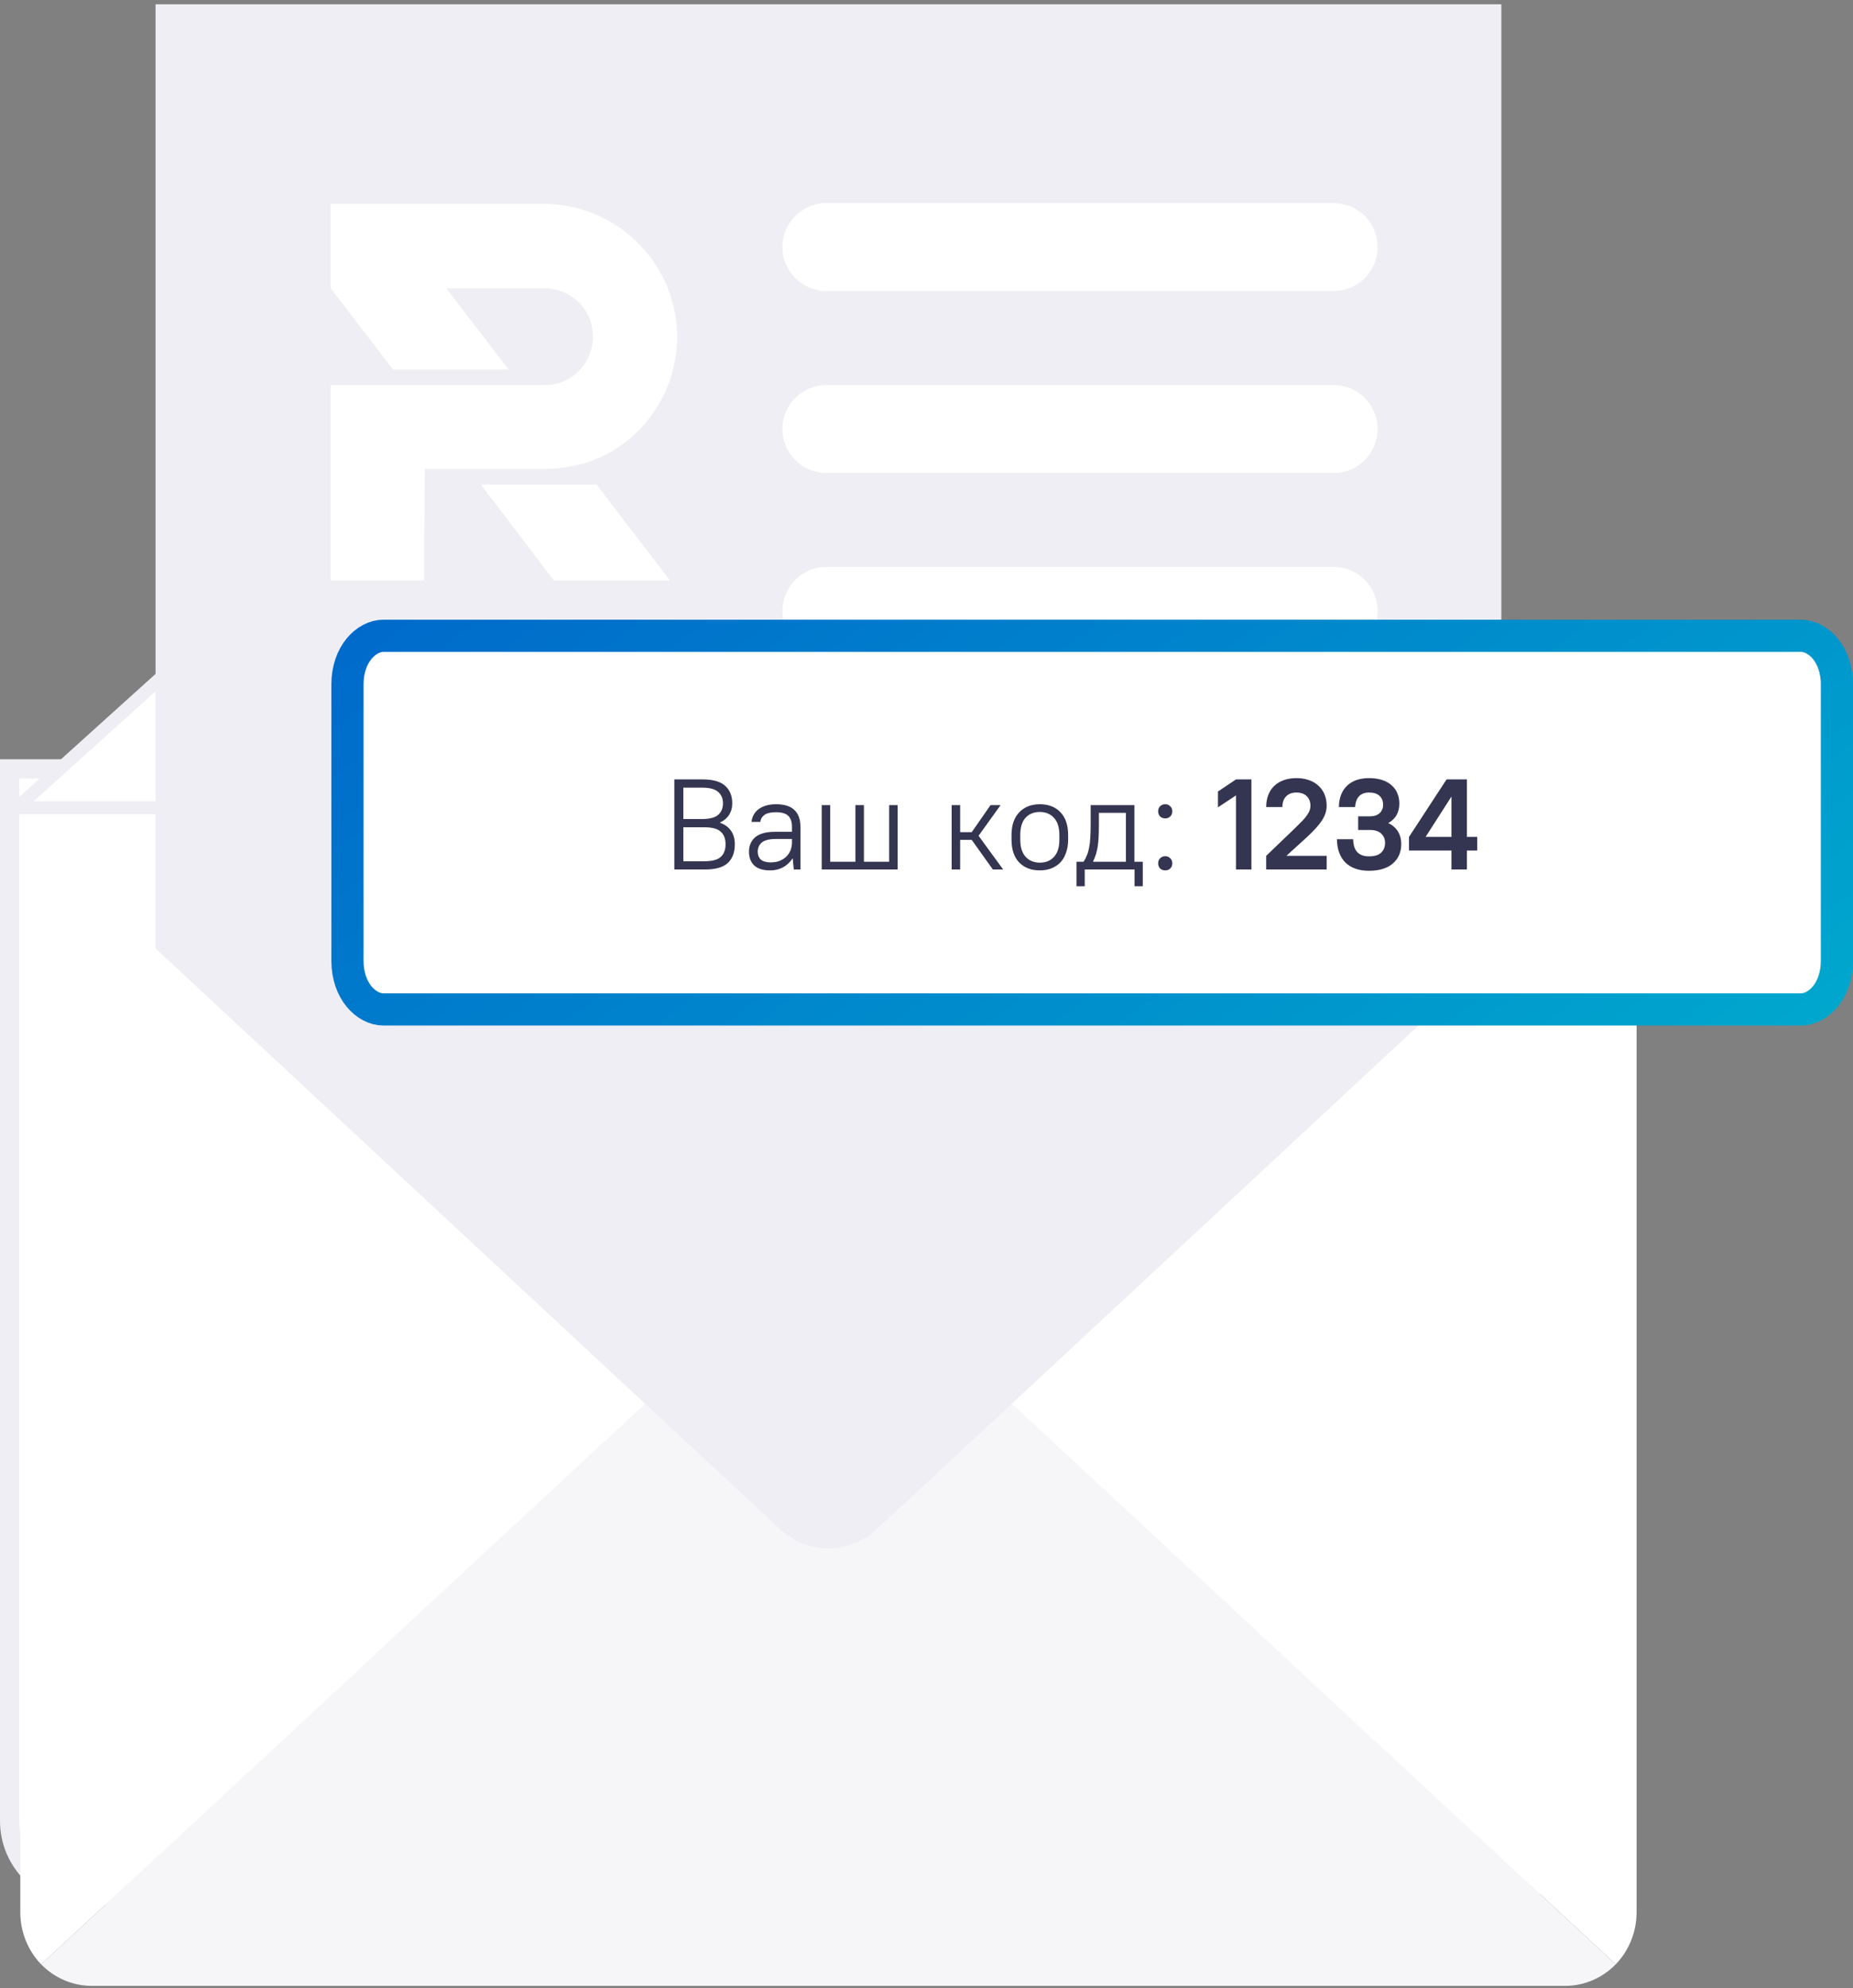
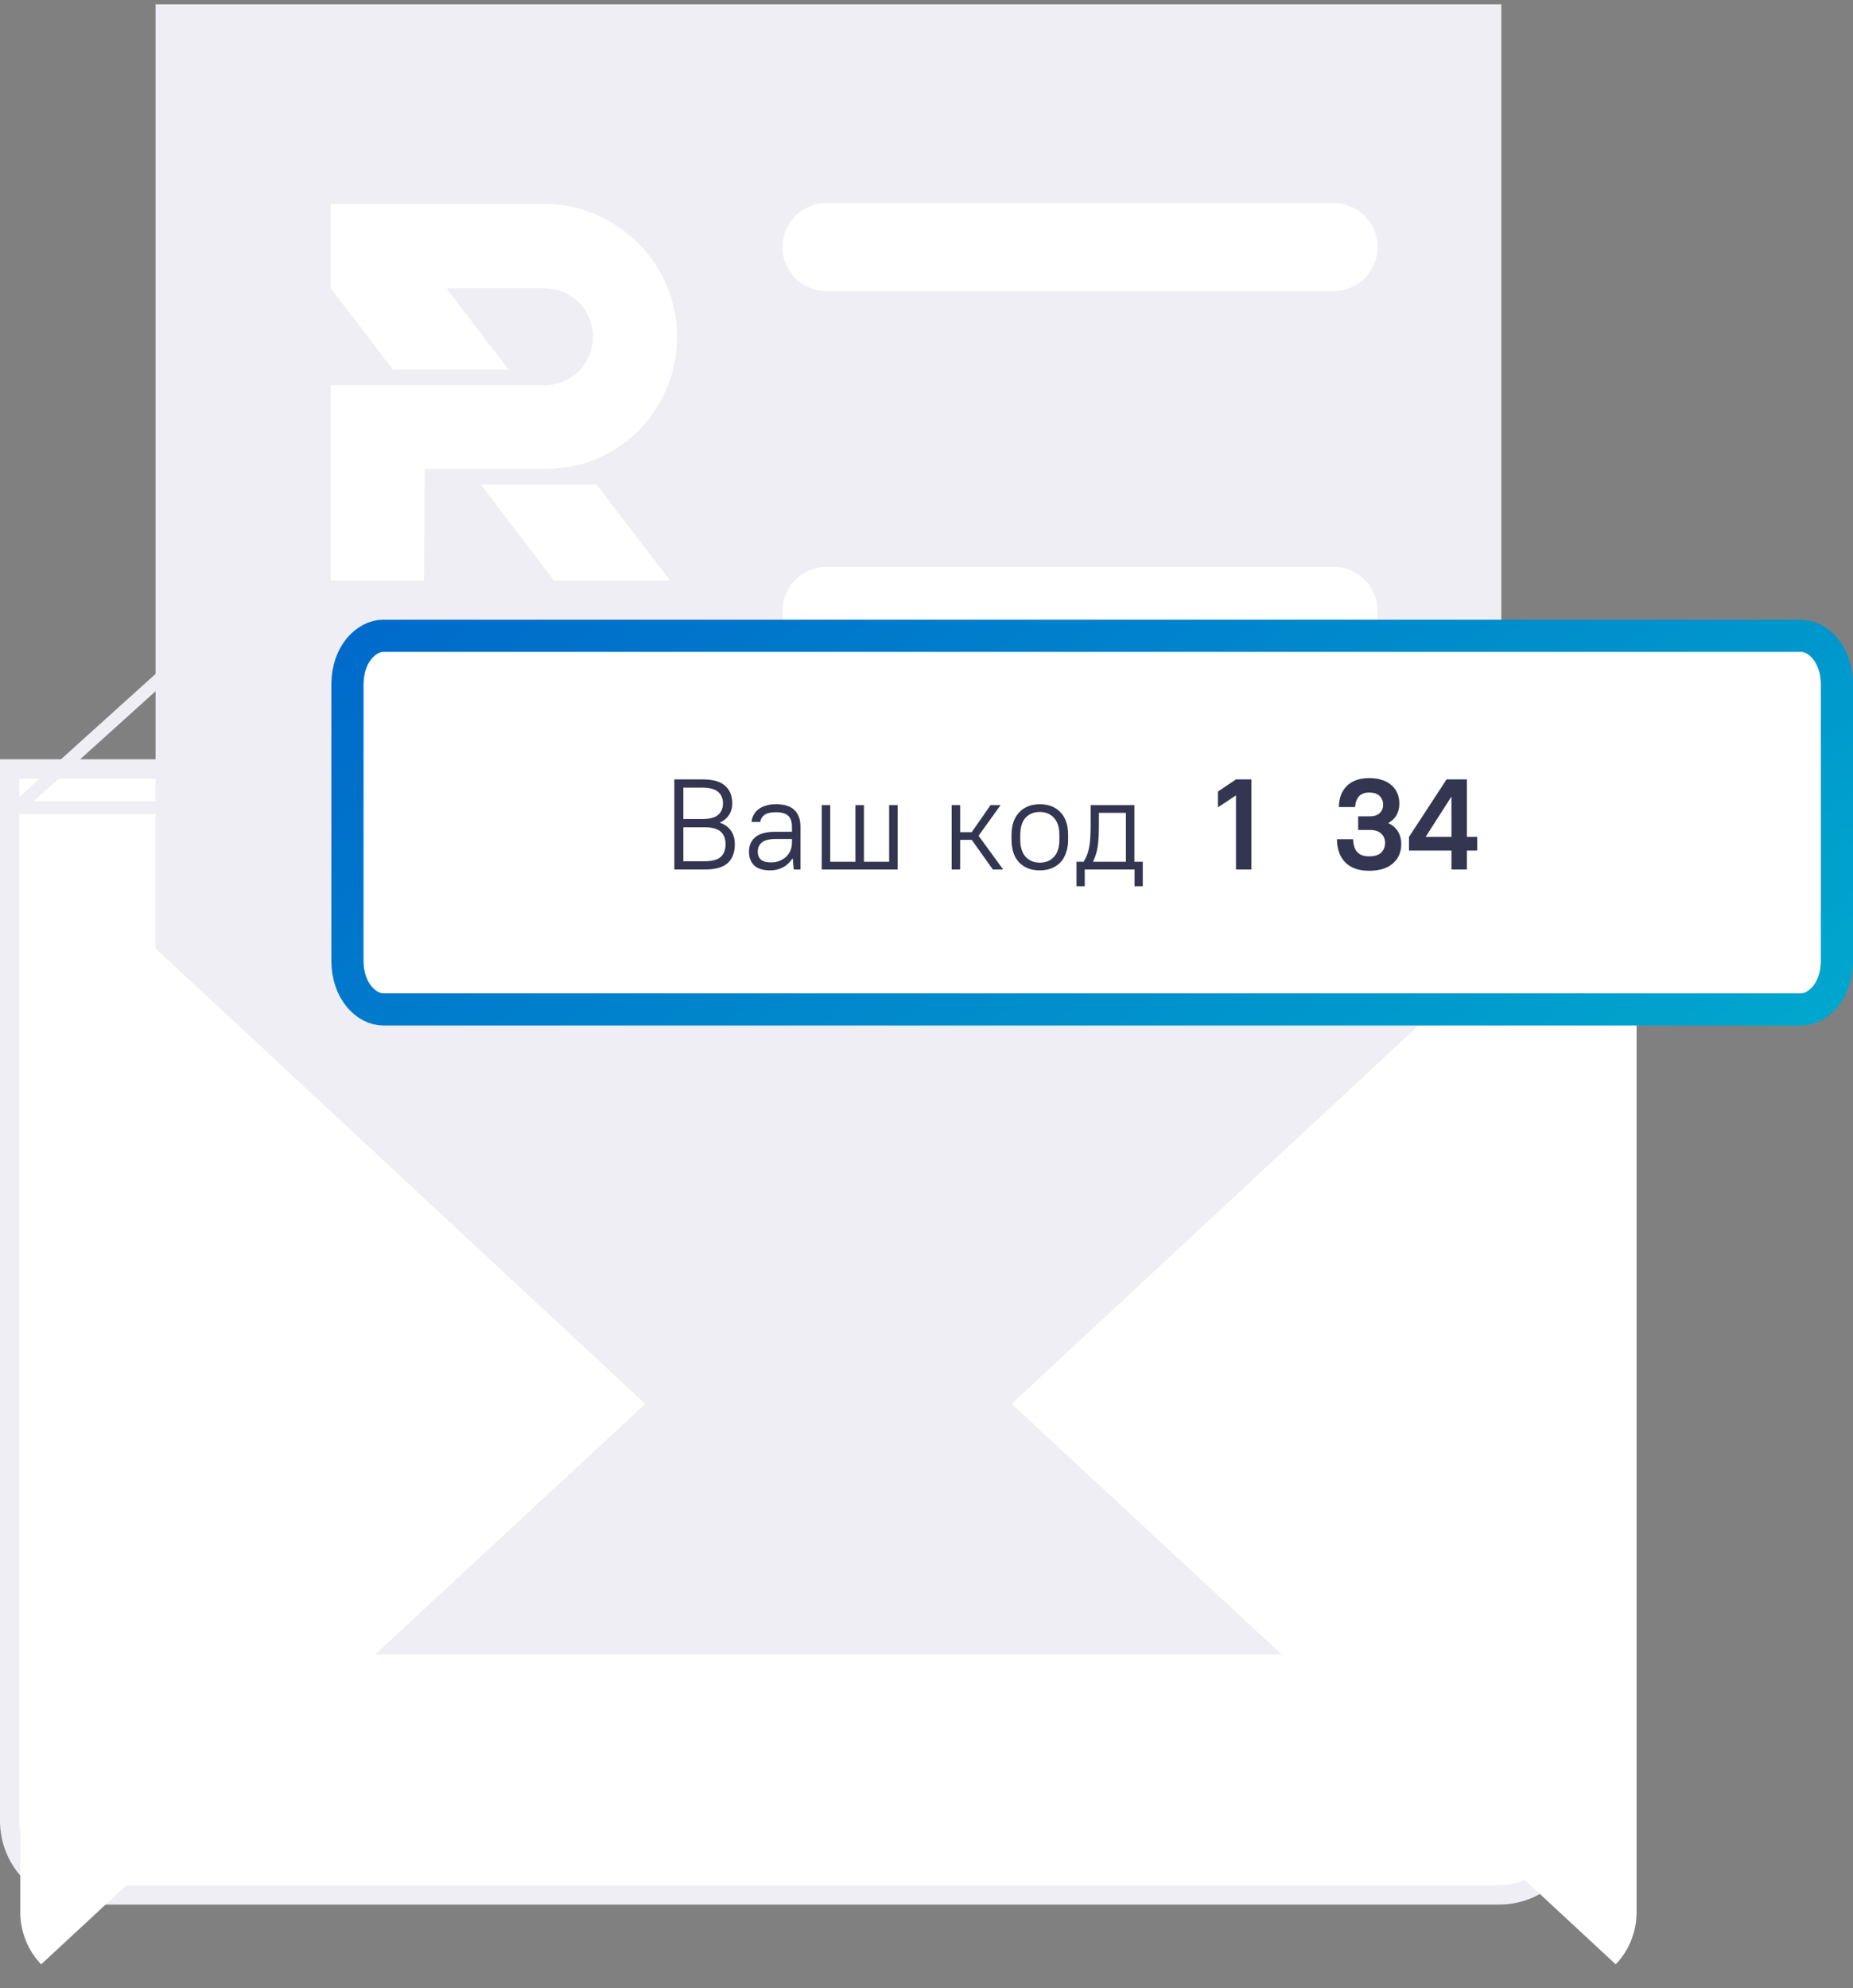
<svg xmlns="http://www.w3.org/2000/svg" width="288" height="309" viewBox="0 0 288 309" fill="none">
  <rect x="0" y="0" width="288" height="309" fill="#808080" stroke="none" />
  <path d="M3 119.5H1.5V121V283C1.5 289.351 6.649 294.5 13 294.5H233C239.351 294.5 244.5 289.351 244.5 283V121V119.5H243H3Z" fill="white" stroke="#EEEEF4" stroke-width="3" />
-   <path d="M2.628 125.534L121.297 18.428C125.501 14.644 132.018 14.644 136.222 18.428L254.891 125.429" fill="white" />
  <path d="M2.628 125.534L121.297 18.428C125.501 14.644 132.018 14.644 136.222 18.428L254.891 125.429L2.628 125.534Z" stroke="#EEEEF4" stroke-width="2" stroke-miterlimit="10" />
  <path d="M233.344 0.664H24.176V257.131H233.344V0.664Z" fill="#EEEEF4" />
  <path d="M100.288 218.187L6.398 305.289C4.409 303.238 3.153 300.324 3.153 297.194V127.847L100.288 218.187Z" fill="white" />
  <path d="M254.366 127.847V297.194C254.366 300.324 253.11 303.238 251.121 305.289L157.23 218.187L254.366 127.847Z" fill="white" />
-   <path d="M251.119 305.289C249.131 307.34 246.304 308.635 243.269 308.635H14.248C11.212 308.635 8.386 307.34 6.397 305.289L100.288 218.187L121.327 237.723C125.514 241.609 132.003 241.609 136.19 237.723L157.229 218.187L251.119 305.289Z" fill="#F6F6F9" />
  <path d="M207.277 45.231H128.444C124.66 45.231 121.612 42.182 121.612 38.398C121.612 34.615 124.66 31.566 128.444 31.566H207.277C211.06 31.566 214.109 34.615 214.109 38.398C214.109 42.182 211.06 45.231 207.277 45.231Z" fill="white" />
-   <path d="M207.277 73.505H128.444C124.66 73.505 121.612 70.457 121.612 66.673C121.612 62.889 124.66 59.841 128.444 59.841H207.277C211.06 59.841 214.109 62.889 214.109 66.673C214.109 70.457 211.06 73.505 207.277 73.505Z" fill="white" />
  <path d="M207.277 101.78H128.444C124.66 101.78 121.612 98.731 121.612 94.948C121.612 91.164 124.66 88.115 128.444 88.115H207.277C211.06 88.115 214.109 91.164 214.109 94.948C214.109 98.837 211.06 101.78 207.277 101.78Z" fill="white" />
  <path d="M66.01 72.874H72.947H84.824C86.716 72.874 88.608 72.559 90.395 72.139C99.329 69.616 105.741 61.102 105.215 51.117C104.48 40.08 95.335 31.672 84.404 31.672H51.399V43.444V44.81L61.069 57.423H79.043L69.373 44.81H84.614C88.293 44.81 91.551 47.438 92.077 51.222C92.707 55.847 89.239 59.841 84.719 59.841H80.83H62.856H51.399V65.307V72.98V90.218H65.904L66.01 72.874Z" fill="white" />
  <path d="M104.059 90.112L92.707 75.292H74.733L86.085 90.218H104.059V90.112Z" fill="white" />
  <path d="M279.933 156.88H59.571C56.966 156.88 54.004 154.06 54.004 149.317V106.377C54.004 101.634 56.966 98.814 59.571 98.814H279.933C282.538 98.814 285.5 101.634 285.5 106.377V149.317C285.5 154.06 282.538 156.88 279.933 156.88Z" fill="white" stroke="url(#paint0_linear_1046_3280)" stroke-width="5" />
  <path d="M104.808 121.131H109.208C110.808 121.131 111.974 121.465 112.708 122.131C113.441 122.785 113.808 123.691 113.808 124.851C113.808 125.545 113.641 126.145 113.308 126.651C112.988 127.158 112.521 127.551 111.908 127.831V127.871C112.668 128.138 113.241 128.558 113.628 129.131C114.014 129.691 114.208 130.385 114.208 131.211C114.208 132.478 113.841 133.451 113.108 134.131C112.374 134.798 111.208 135.131 109.608 135.131H104.808V121.131ZM106.208 122.411V127.291H109.108C110.281 127.291 111.114 127.078 111.608 126.651C112.114 126.211 112.368 125.611 112.368 124.851C112.368 124.091 112.114 123.498 111.608 123.071C111.114 122.631 110.281 122.411 109.108 122.411H106.208ZM106.208 128.571V133.851H109.508C110.681 133.851 111.514 133.631 112.008 133.191C112.514 132.738 112.768 132.078 112.768 131.211C112.768 130.345 112.514 129.691 112.008 129.251C111.514 128.798 110.681 128.571 109.508 128.571H106.208Z" fill="#333551" />
  <path d="M119.71 135.271C118.603 135.271 117.777 135.018 117.23 134.511C116.683 133.991 116.41 133.278 116.41 132.371C116.41 131.425 116.737 130.671 117.39 130.111C118.043 129.551 119.083 129.271 120.51 129.271H123.09V128.531C123.09 127.731 122.897 127.151 122.51 126.791C122.123 126.418 121.49 126.231 120.61 126.231C119.797 126.231 119.197 126.371 118.81 126.651C118.437 126.931 118.223 127.291 118.17 127.731H116.81C116.837 127.371 116.937 127.025 117.11 126.691C117.283 126.358 117.523 126.065 117.83 125.811C118.15 125.558 118.543 125.358 119.01 125.211C119.477 125.065 120.01 124.991 120.61 124.991C121.903 124.991 122.857 125.291 123.47 125.891C124.097 126.478 124.41 127.358 124.41 128.531V135.131H123.37L123.21 133.431H123.17C122.77 134.031 122.27 134.491 121.67 134.811C121.083 135.118 120.43 135.271 119.71 135.271ZM119.81 134.031C120.29 134.031 120.73 133.958 121.13 133.811C121.53 133.651 121.877 133.438 122.17 133.171C122.463 132.891 122.69 132.565 122.85 132.191C123.01 131.805 123.09 131.385 123.09 130.931V130.391H120.61C119.583 130.391 118.85 130.571 118.41 130.931C117.983 131.291 117.77 131.771 117.77 132.371C117.77 132.878 117.93 133.285 118.25 133.591C118.583 133.885 119.103 134.031 119.81 134.031Z" fill="#333551" />
  <path d="M127.715 125.131H129.035V133.931H132.955V125.131H134.275V133.931H138.195V125.131H139.515V135.131H127.715V125.131Z" fill="#333551" />
  <path d="M147.911 125.131H149.231V129.331H151.031L153.951 125.131H155.511L152.091 129.891L155.911 135.131H154.311L151.031 130.531H149.231V135.131H147.911V125.131Z" fill="#333551" />
  <path d="M161.613 135.271C160.266 135.271 159.193 134.858 158.393 134.031C157.606 133.205 157.213 132.018 157.213 130.471V129.791C157.213 129.031 157.313 128.351 157.513 127.751C157.726 127.151 158.026 126.651 158.413 126.251C158.8 125.838 159.26 125.525 159.793 125.311C160.34 125.098 160.946 124.991 161.613 124.991C162.96 124.991 164.026 125.405 164.813 126.231C165.613 127.058 166.013 128.245 166.013 129.791V130.471C166.013 131.231 165.906 131.911 165.693 132.511C165.493 133.111 165.2 133.618 164.813 134.031C164.426 134.431 163.96 134.738 163.413 134.951C162.88 135.165 162.28 135.271 161.613 135.271ZM161.613 134.071C162.533 134.071 163.266 133.771 163.813 133.171C164.373 132.571 164.653 131.671 164.653 130.471V129.791C164.653 128.605 164.373 127.711 163.813 127.111C163.253 126.498 162.52 126.191 161.613 126.191C160.693 126.191 159.953 126.491 159.393 127.091C158.846 127.691 158.573 128.591 158.573 129.791V130.471C158.573 131.658 158.853 132.558 159.413 133.171C159.973 133.771 160.706 134.071 161.613 134.071Z" fill="#333551" />
  <path d="M167.314 133.931H168.414C168.627 133.598 168.801 133.258 168.934 132.911C169.081 132.565 169.194 132.171 169.274 131.731C169.367 131.291 169.427 130.785 169.454 130.211C169.494 129.625 169.514 128.931 169.514 128.131V125.131H176.314V133.931H177.614V137.731H176.334V135.131H168.594V137.731H167.314V133.931ZM174.994 133.931V126.331H170.794V128.131C170.794 128.851 170.781 129.485 170.754 130.031C170.727 130.578 170.681 131.078 170.614 131.531C170.547 131.971 170.454 132.385 170.334 132.771C170.214 133.145 170.067 133.518 169.894 133.891V133.931H174.994Z" fill="#333551" />
-   <path d="M181.105 127.191C180.785 127.191 180.519 127.091 180.305 126.891C180.105 126.678 180.005 126.411 180.005 126.091C180.005 125.771 180.105 125.511 180.305 125.311C180.519 125.098 180.785 124.991 181.105 124.991C181.425 124.991 181.685 125.098 181.885 125.311C182.099 125.511 182.205 125.771 182.205 126.091C182.205 126.411 182.099 126.678 181.885 126.891C181.685 127.091 181.425 127.191 181.105 127.191ZM181.105 135.271C180.785 135.271 180.519 135.171 180.305 134.971C180.105 134.758 180.005 134.491 180.005 134.171C180.005 133.851 180.105 133.591 180.305 133.391C180.519 133.178 180.785 133.071 181.105 133.071C181.425 133.071 181.685 133.178 181.885 133.391C182.099 133.591 182.205 133.851 182.205 134.171C182.205 134.491 182.099 134.758 181.885 134.971C181.685 135.171 181.425 135.271 181.105 135.271Z" fill="#333551" />
  <path d="M192.101 123.611L189.301 125.471V123.011L192.101 121.131H194.501V135.131H192.101V123.611Z" fill="#333551" />
-   <path d="M196.794 133.011L201.314 128.671C201.754 128.245 202.127 127.871 202.434 127.551C202.74 127.231 202.98 126.938 203.154 126.671C203.34 126.405 203.474 126.158 203.554 125.931C203.634 125.705 203.674 125.471 203.674 125.231C203.674 124.605 203.48 124.105 203.094 123.731C202.707 123.358 202.174 123.171 201.494 123.171C200.814 123.171 200.28 123.371 199.894 123.771C199.507 124.158 199.314 124.711 199.314 125.431H196.794C196.794 124.751 196.9 124.131 197.114 123.571C197.327 123.011 197.634 122.538 198.034 122.151C198.447 121.765 198.94 121.465 199.514 121.251C200.1 121.038 200.76 120.931 201.494 120.931C202.227 120.931 202.88 121.038 203.454 121.251C204.04 121.451 204.534 121.745 204.934 122.131C205.347 122.505 205.66 122.958 205.874 123.491C206.087 124.011 206.194 124.591 206.194 125.231C206.194 126.018 205.94 126.791 205.434 127.551C204.927 128.311 204.14 129.178 203.074 130.151L199.934 133.011H206.194V135.131H196.794V133.011Z" fill="#333551" />
  <path d="M212.79 135.331C211.216 135.331 209.996 134.911 209.13 134.071C208.263 133.218 207.816 132.005 207.79 130.431H210.31C210.336 131.351 210.556 132.025 210.97 132.451C211.383 132.878 211.99 133.091 212.79 133.091C213.616 133.091 214.236 132.905 214.65 132.531C215.063 132.145 215.27 131.625 215.27 130.971C215.27 130.398 215.07 129.925 214.67 129.551C214.283 129.178 213.703 128.991 212.93 128.991H211.09V126.871H212.93C213.57 126.871 214.07 126.705 214.43 126.371C214.79 126.038 214.97 125.605 214.97 125.071C214.97 124.498 214.783 124.038 214.41 123.691C214.05 123.345 213.51 123.171 212.79 123.171C211.456 123.171 210.73 123.925 210.61 125.431H208.09C208.116 124.018 208.536 122.918 209.35 122.131C210.176 121.331 211.323 120.931 212.79 120.931C213.563 120.931 214.243 121.031 214.83 121.231C215.416 121.418 215.903 121.691 216.29 122.051C216.69 122.398 216.99 122.818 217.19 123.311C217.39 123.791 217.49 124.325 217.49 124.911C217.49 125.551 217.35 126.131 217.07 126.651C216.79 127.171 216.356 127.591 215.77 127.911C216.45 128.245 216.956 128.691 217.29 129.251C217.623 129.811 217.79 130.445 217.79 131.151C217.79 131.778 217.683 132.345 217.47 132.851C217.256 133.358 216.936 133.798 216.51 134.171C216.096 134.545 215.576 134.831 214.95 135.031C214.336 135.231 213.616 135.331 212.79 135.331Z" fill="#333551" />
  <path d="M218.991 130.071L224.831 121.131H227.991V130.071H229.591V132.191H227.991V135.131H225.591V132.191H218.991V130.071ZM225.591 130.071V123.791L221.571 130.071H225.591Z" fill="#333551" />
  <defs>
    <linearGradient id="paint0_linear_1046_3280" x1="288" y1="159.38" x2="172.959" y2="5.508" gradientUnits="userSpaceOnUse">
      <stop stop-color="#00A8CD" />
      <stop offset="1" stop-color="#0069CB" />
    </linearGradient>
  </defs>
</svg>